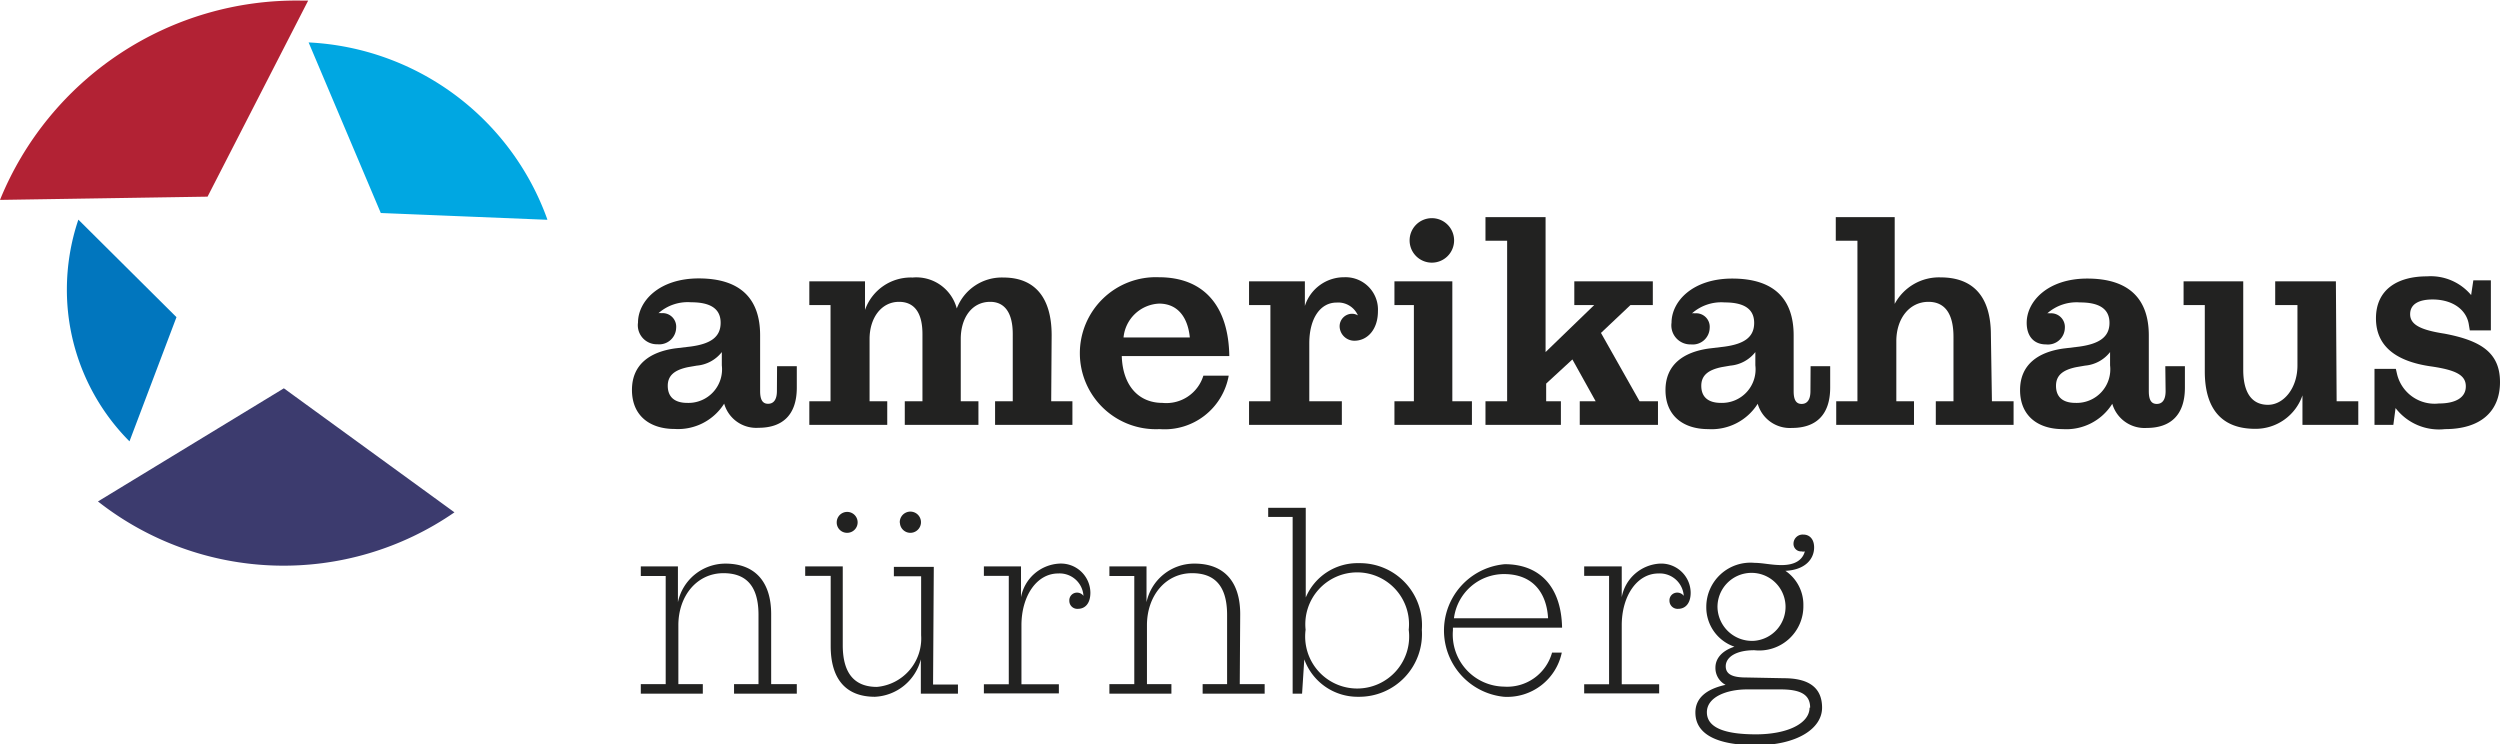
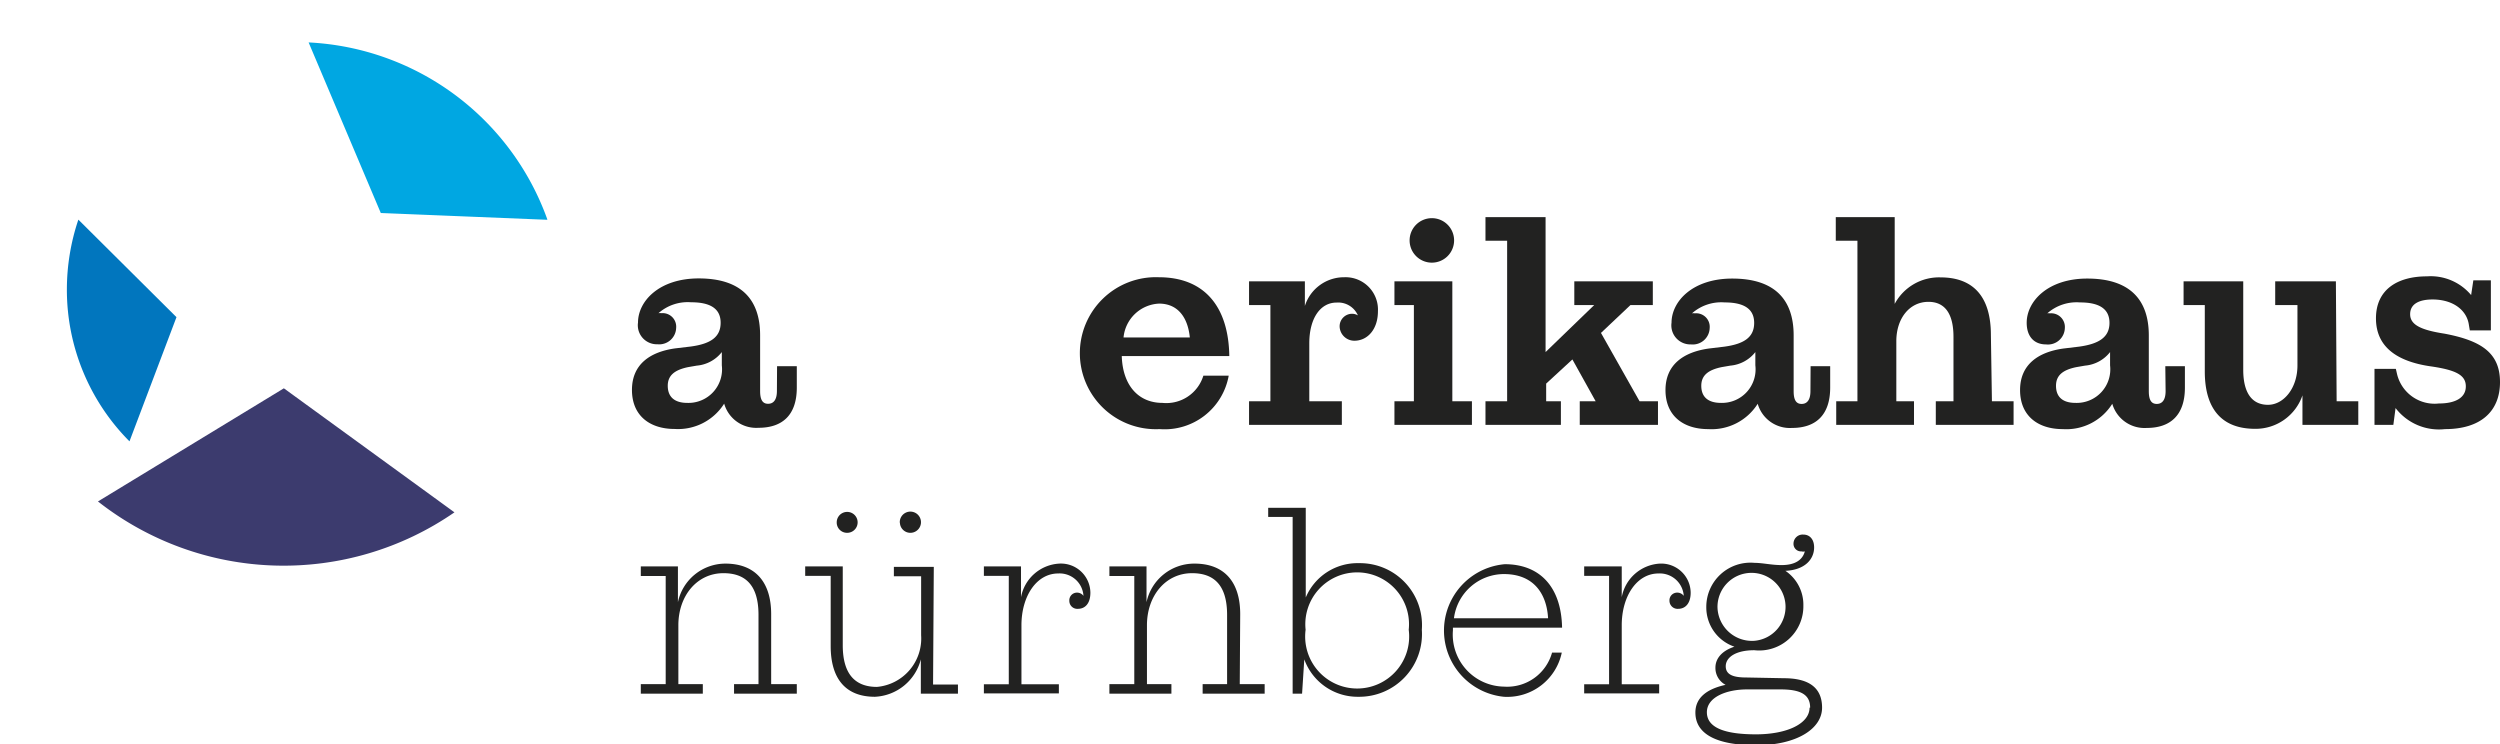
<svg xmlns="http://www.w3.org/2000/svg" id="Vector" viewBox="0 0 169.71 50.51">
  <defs>
    <style>.cls-1{fill:#00a7e2;}.cls-2{fill:#b22234;}.cls-3{fill:#0176be;}.cls-4{fill:#3c3b6e;}.cls-5{fill:#222221;}</style>
  </defs>
  <path class="cls-1" d="M79.06,45.84a18.16,18.16,0,0,0-16.2-12l4.9,11.58,11.3.46" transform="translate(-41.91 -30.96)" />
-   <path class="cls-2" d="M62.83,31h-.46A21.72,21.72,0,0,0,41.91,44.53L56,44.31Z" transform="translate(-41.91 -30.96)" />
  <path class="cls-3" d="M47.23,45.87a14.86,14.86,0,0,0-.78,4.74A14.58,14.58,0,0,0,50.7,60.92l3.19-8.43Z" transform="translate(-41.91 -30.96)" />
  <path class="cls-4" d="M48.56,65a20.39,20.39,0,0,0,24.2.74L61.18,57.32Z" transform="translate(-41.91 -30.96)" />
  <path class="cls-5" d="M94.26,77.4H96v.65H91.74V77.4H93.4V72.7c0-2.14-1-2.83-2.38-2.83-1.8,0-3.06,1.54-3.06,3.53v4h1.66v.65H85.41V77.4H87.1V70.06H85.41v-.65h2.52v2.43a3.3,3.3,0,0,1,3.22-2.62c2,0,3.11,1.22,3.11,3.43Z" transform="translate(-41.91 -30.96)" />
  <path class="cls-5" d="M105.25,77.43h1.69v.62h-2.52V75.72a3.38,3.38,0,0,1-3.12,2.54c-2,0-3-1.24-3-3.45V70.05H96.57v-.64h2.55v5.35c0,2.14,1,2.83,2.32,2.83a3.3,3.3,0,0,0,3-3.51v-4h-1.85v-.64h2.71Zm-6.54-11a.71.71,0,1,1,.71.7A.7.7,0,0,1,98.71,66.46Zm4.28,0a.72.72,0,1,1,.72.7A.71.71,0,0,1,103,66.46Z" transform="translate(-41.91 -30.96)" />
  <path class="cls-5" d="M115.93,71.19c0,.74-.36,1.1-.85,1.1a.54.54,0,0,1-.58-.55.52.52,0,0,1,.51-.55.54.54,0,0,1,.45.22,1.62,1.62,0,0,0-1.72-1.52c-1.45,0-2.49,1.52-2.49,3.52v4h2.54v.62H108.7v-.62h1.69V70.05H108.7v-.64h2.52V71.5a2.8,2.8,0,0,1,2.59-2.28A2,2,0,0,1,115.93,71.19Z" transform="translate(-41.91 -30.96)" />
  <path class="cls-5" d="M126.07,77.4h1.69v.65h-4.21V77.4h1.66V72.7c0-2.14-1-2.83-2.38-2.83-1.8,0-3.06,1.54-3.06,3.53v4h1.66v.65h-4.21V77.4h1.69V70.06h-1.69v-.65h2.52v2.43A3.31,3.31,0,0,1,123,69.22c2,0,3.1,1.22,3.1,3.43Z" transform="translate(-41.91 -30.96)" />
  <path class="cls-5" d="M138.43,73.71a4.26,4.26,0,0,1-4.3,4.55,3.85,3.85,0,0,1-3.68-2.54l-.15,2.33h-.64v-12H128v-.62h2.55v6.09a3.81,3.81,0,0,1,3.61-2.33A4.21,4.21,0,0,1,138.43,73.71Zm-.89,0a3.52,3.52,0,1,0-7,0,3.53,3.53,0,1,0,7,0Z" transform="translate(-41.91 -30.96)" />
  <path class="cls-5" d="M147.27,75.26h.66a3.78,3.78,0,0,1-3.93,3,4.52,4.52,0,0,1,.06-9c2.39,0,3.84,1.55,3.89,4.31h-7.41v.19A3.53,3.53,0,0,0,144,77.57,3.16,3.16,0,0,0,147.27,75.26Zm-6.66-2.33H147c-.09-1.62-.94-3-3-3A3.43,3.43,0,0,0,140.61,72.93Z" transform="translate(-41.91 -30.96)" />
  <path class="cls-5" d="M156.68,71.19c0,.74-.37,1.1-.85,1.1a.55.55,0,0,1-.59-.55.52.52,0,0,1,.52-.55.54.54,0,0,1,.45.22,1.63,1.63,0,0,0-1.72-1.52c-1.45,0-2.49,1.52-2.49,3.52v4h2.54v.62h-5.09v-.62h1.69V70.05h-1.69v-.64H152V71.5a2.79,2.79,0,0,1,2.58-2.28A2,2,0,0,1,156.68,71.19Z" transform="translate(-41.91 -30.96)" />
  <path class="cls-5" d="M163,77c1.58,0,2.6.55,2.6,2s-1.76,2.55-4.47,2.55S157,80.78,157,79.33c0-1,.77-1.6,2.05-1.88a1.29,1.29,0,0,1-.69-1.17c0-.61.43-1.14,1.29-1.42a2.82,2.82,0,0,1-1.91-2.69,3,3,0,0,1,3.29-3c.54,0,1.13.15,1.82.15.93,0,1.43-.36,1.58-.93a.38.38,0,0,1-.22,0,.51.51,0,0,1-.55-.53.62.62,0,0,1,.67-.61c.43,0,.73.32.73.87,0,.79-.61,1.53-1.95,1.59a2.78,2.78,0,0,1,1.22,2.36A3,3,0,0,1,161,75.1h0c-1.28,0-1.94.49-1.94,1.09s.57.76,1.39.76Zm1.79,2c0-.86-.6-1.24-2-1.24H160.5c-1.36,0-2.72.51-2.72,1.55s1.19,1.5,3.33,1.5S164.75,80.07,164.75,79ZM161,74.46a2.31,2.31,0,1,0-2.5-2.29A2.34,2.34,0,0,0,161,74.46Z" transform="translate(-41.91 -30.96)" />
  <path class="cls-5" d="M94.66,55.82H96v1.45C96,59.16,95,60,93.4,60a2.26,2.26,0,0,1-2.33-1.64,3.7,3.7,0,0,1-3.36,1.72c-1.7,0-2.9-.91-2.9-2.65s1.23-2.58,2.93-2.82l1.09-.13c1.29-.18,2-.62,2-1.61s-.75-1.39-2-1.39a3,3,0,0,0-2.22.74.75.75,0,0,1,.2,0,.92.92,0,0,1,1,1,1.15,1.15,0,0,1-1.27,1.11,1.29,1.29,0,0,1-1.32-1.47c0-1.45,1.43-3,4.12-3,2.9,0,4.17,1.44,4.17,3.86v3.78c0,.57.15.87.54.87s.6-.3.6-.87Zm-3.75-.06v-.9a2.42,2.42,0,0,1-1.7.92l-.58.1c-.92.19-1.39.56-1.39,1.27s.41,1.16,1.33,1.16A2.28,2.28,0,0,0,90.91,55.76Z" transform="translate(-41.91 -30.96)" />
-   <path class="cls-5" d="M113.27,58.2h1.44v1.6h-5.25V58.2h1.2V53.64c0-1.49-.58-2.19-1.53-2.19-1.25,0-2,1.09-2,2.52V58.2h1.2v1.6h-5V58.2h1.2V53.64c0-1.49-.58-2.19-1.59-2.19-1.2,0-2,1.09-2,2.52V58.2h1.2v1.6H96.85V58.2h1.44V51.67H96.85V50.06h3.78V52a3.29,3.29,0,0,1,3.23-2.2,2.84,2.84,0,0,1,3,2.1,3.27,3.27,0,0,1,3.17-2.1c2.07,0,3.27,1.29,3.27,3.92Z" transform="translate(-41.91 -30.96)" />
  <path class="cls-5" d="M123.6,56.46h1.72a4.42,4.42,0,0,1-4.69,3.63,5.16,5.16,0,1,1-.06-10.31c3.11,0,4.74,2,4.79,5.35h-7.3c.06,2,1.14,3.18,2.76,3.18A2.63,2.63,0,0,0,123.6,56.46Zm-5.42-2.59h4.5c-.12-1.26-.74-2.3-2.09-2.3A2.54,2.54,0,0,0,118.18,53.87Z" transform="translate(-41.91 -30.96)" />
  <path class="cls-5" d="M135.45,52.09c0,1.22-.7,2-1.6,2a1,1,0,0,1-1-.94.85.85,0,0,1,.83-.89.78.78,0,0,1,.41.11,1.46,1.46,0,0,0-1.45-.87c-1.1,0-1.85,1.07-1.85,2.77V58.2H133v1.6h-6.3V58.2h1.45V51.67h-1.45V50.06h3.79v1.67a2.79,2.79,0,0,1,2.68-1.95A2.2,2.2,0,0,1,135.45,52.09Z" transform="translate(-41.91 -30.96)" />
  <path class="cls-5" d="M140.5,58.2h1.33v1.6h-5.26V58.2h1.32V51.67h-1.32V50.06h3.93Zm-2.9-10.9a1.51,1.51,0,1,1,1.5,1.49A1.51,1.51,0,0,1,137.6,47.3Z" transform="translate(-41.91 -30.96)" />
  <path class="cls-5" d="M153.21,58.2h1.25v1.6h-5.31V58.2h1.08l-1.58-2.84L146.87,57v1.2h1v1.6h-5.12V58.2h1.47V47.3h-1.47V45.7h4.08v9.16l3.3-3.19h-1.35V50.06h5.33v1.61h-1.52l-2,1.89Z" transform="translate(-41.91 -30.96)" />
  <path class="cls-5" d="M164.82,55.82h1.33v1.45c0,1.89-1,2.74-2.59,2.74a2.27,2.27,0,0,1-2.33-1.64,3.7,3.7,0,0,1-3.36,1.72c-1.7,0-2.9-.91-2.9-2.65s1.24-2.58,2.94-2.82l1.08-.13c1.29-.18,2-.62,2-1.61s-.75-1.39-2-1.39a3,3,0,0,0-2.22.74.75.75,0,0,1,.2,0,.92.92,0,0,1,1,1,1.15,1.15,0,0,1-1.27,1.11,1.29,1.29,0,0,1-1.32-1.47c0-1.45,1.43-3,4.12-3,2.9,0,4.17,1.44,4.17,3.86v3.78c0,.57.15.87.54.87s.6-.3.6-.87Zm-3.75-.06v-.9a2.42,2.42,0,0,1-1.7.92l-.58.1c-.92.19-1.39.56-1.39,1.27s.41,1.16,1.34,1.16A2.28,2.28,0,0,0,161.07,55.76Z" transform="translate(-41.91 -30.96)" />
  <path class="cls-5" d="M177.13,58.2h1.47v1.6h-5.28V58.2h1.2V53.83c0-1.6-.6-2.38-1.7-2.38-1.29,0-2.18,1.13-2.18,2.67V58.2h1.2v1.6h-5.28V58.2H168V47.3h-1.47V45.7h4v5.89a3.41,3.41,0,0,1,3.11-1.8c2.2,0,3.42,1.28,3.42,3.91Z" transform="translate(-41.91 -30.96)" />
  <path class="cls-5" d="M188.9,55.82h1.33v1.45c0,1.89-1,2.74-2.59,2.74a2.28,2.28,0,0,1-2.34-1.64,3.68,3.68,0,0,1-3.36,1.72c-1.7,0-2.9-.91-2.9-2.65s1.24-2.58,2.94-2.82l1.08-.13c1.3-.18,2.05-.62,2.05-1.61s-.75-1.39-2-1.39a3,3,0,0,0-2.22.74.68.68,0,0,1,.19,0,.93.93,0,0,1,1,1,1.15,1.15,0,0,1-1.28,1.11c-.81,0-1.31-.54-1.31-1.47,0-1.45,1.43-3,4.11-3,2.9,0,4.18,1.44,4.18,3.86v3.78c0,.57.15.87.54.87s.6-.3.6-.87Zm-3.75-.06v-.9a2.42,2.42,0,0,1-1.7.92l-.58.1c-.93.19-1.39.56-1.39,1.27s.4,1.16,1.33,1.16A2.28,2.28,0,0,0,185.15,55.76Z" transform="translate(-41.91 -30.96)" />
  <path class="cls-5" d="M200.53,58.2H202v1.6h-3.79v-2A3.36,3.36,0,0,1,195,60.07c-2.2,0-3.42-1.27-3.42-3.9v-4.5h-1.44V50.06h4.05v6c0,1.61.62,2.38,1.68,2.38s2-1.12,2-2.67V51.67h-1.51V50.06h4.12Z" transform="translate(-41.91 -30.96)" />
  <path class="cls-5" d="M211.62,56.9c0,2-1.33,3.19-3.73,3.19a3.71,3.71,0,0,1-3.36-1.43l-.15,1.14H203.1V56h1.45l.08.35a2.62,2.62,0,0,0,2.84,2c1.12,0,1.83-.39,1.83-1.16s-.67-1.12-2.45-1.37c-2.18-.33-3.65-1.28-3.65-3.25s1.48-2.85,3.46-2.85a3.58,3.58,0,0,1,3,1.27l.15-1H211v3.4h-1.43l-.06-.36c-.13-1-1.06-1.74-2.47-1.74-.89,0-1.52.29-1.52,1s.71,1.07,2.33,1.32C210.34,54.08,211.62,54.91,211.62,56.9Z" transform="translate(-41.91 -30.96)" />
</svg>